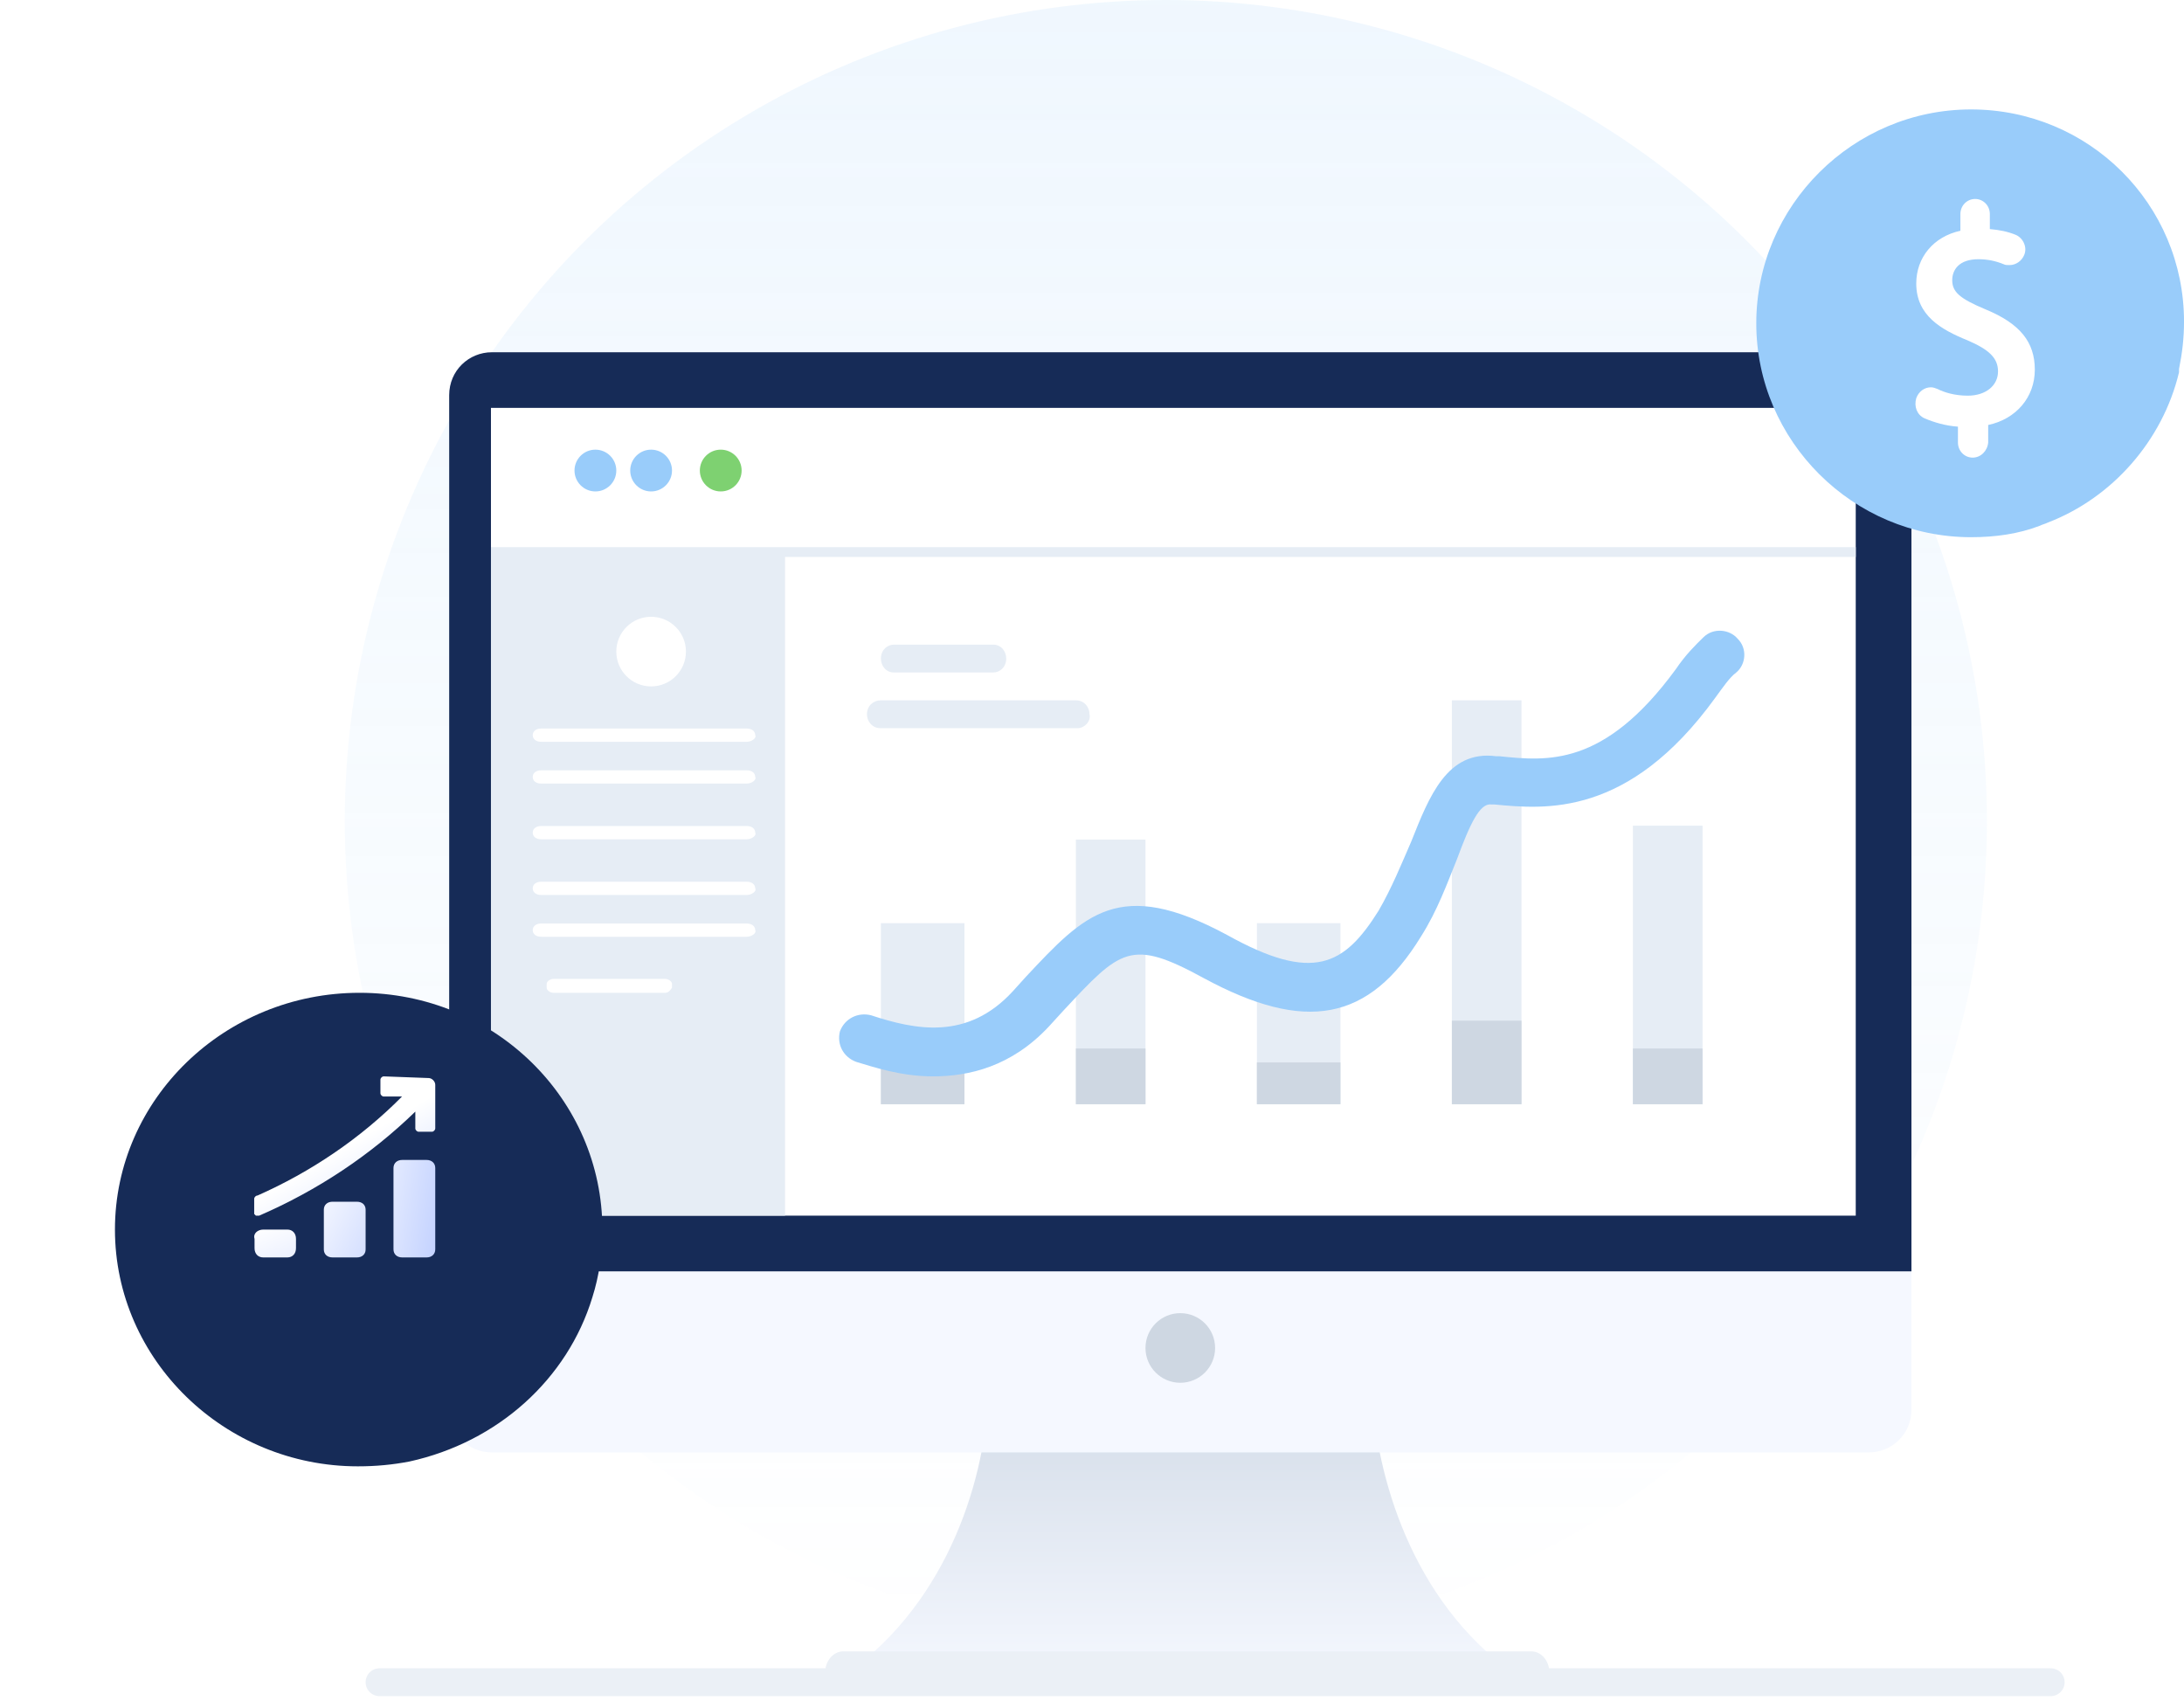
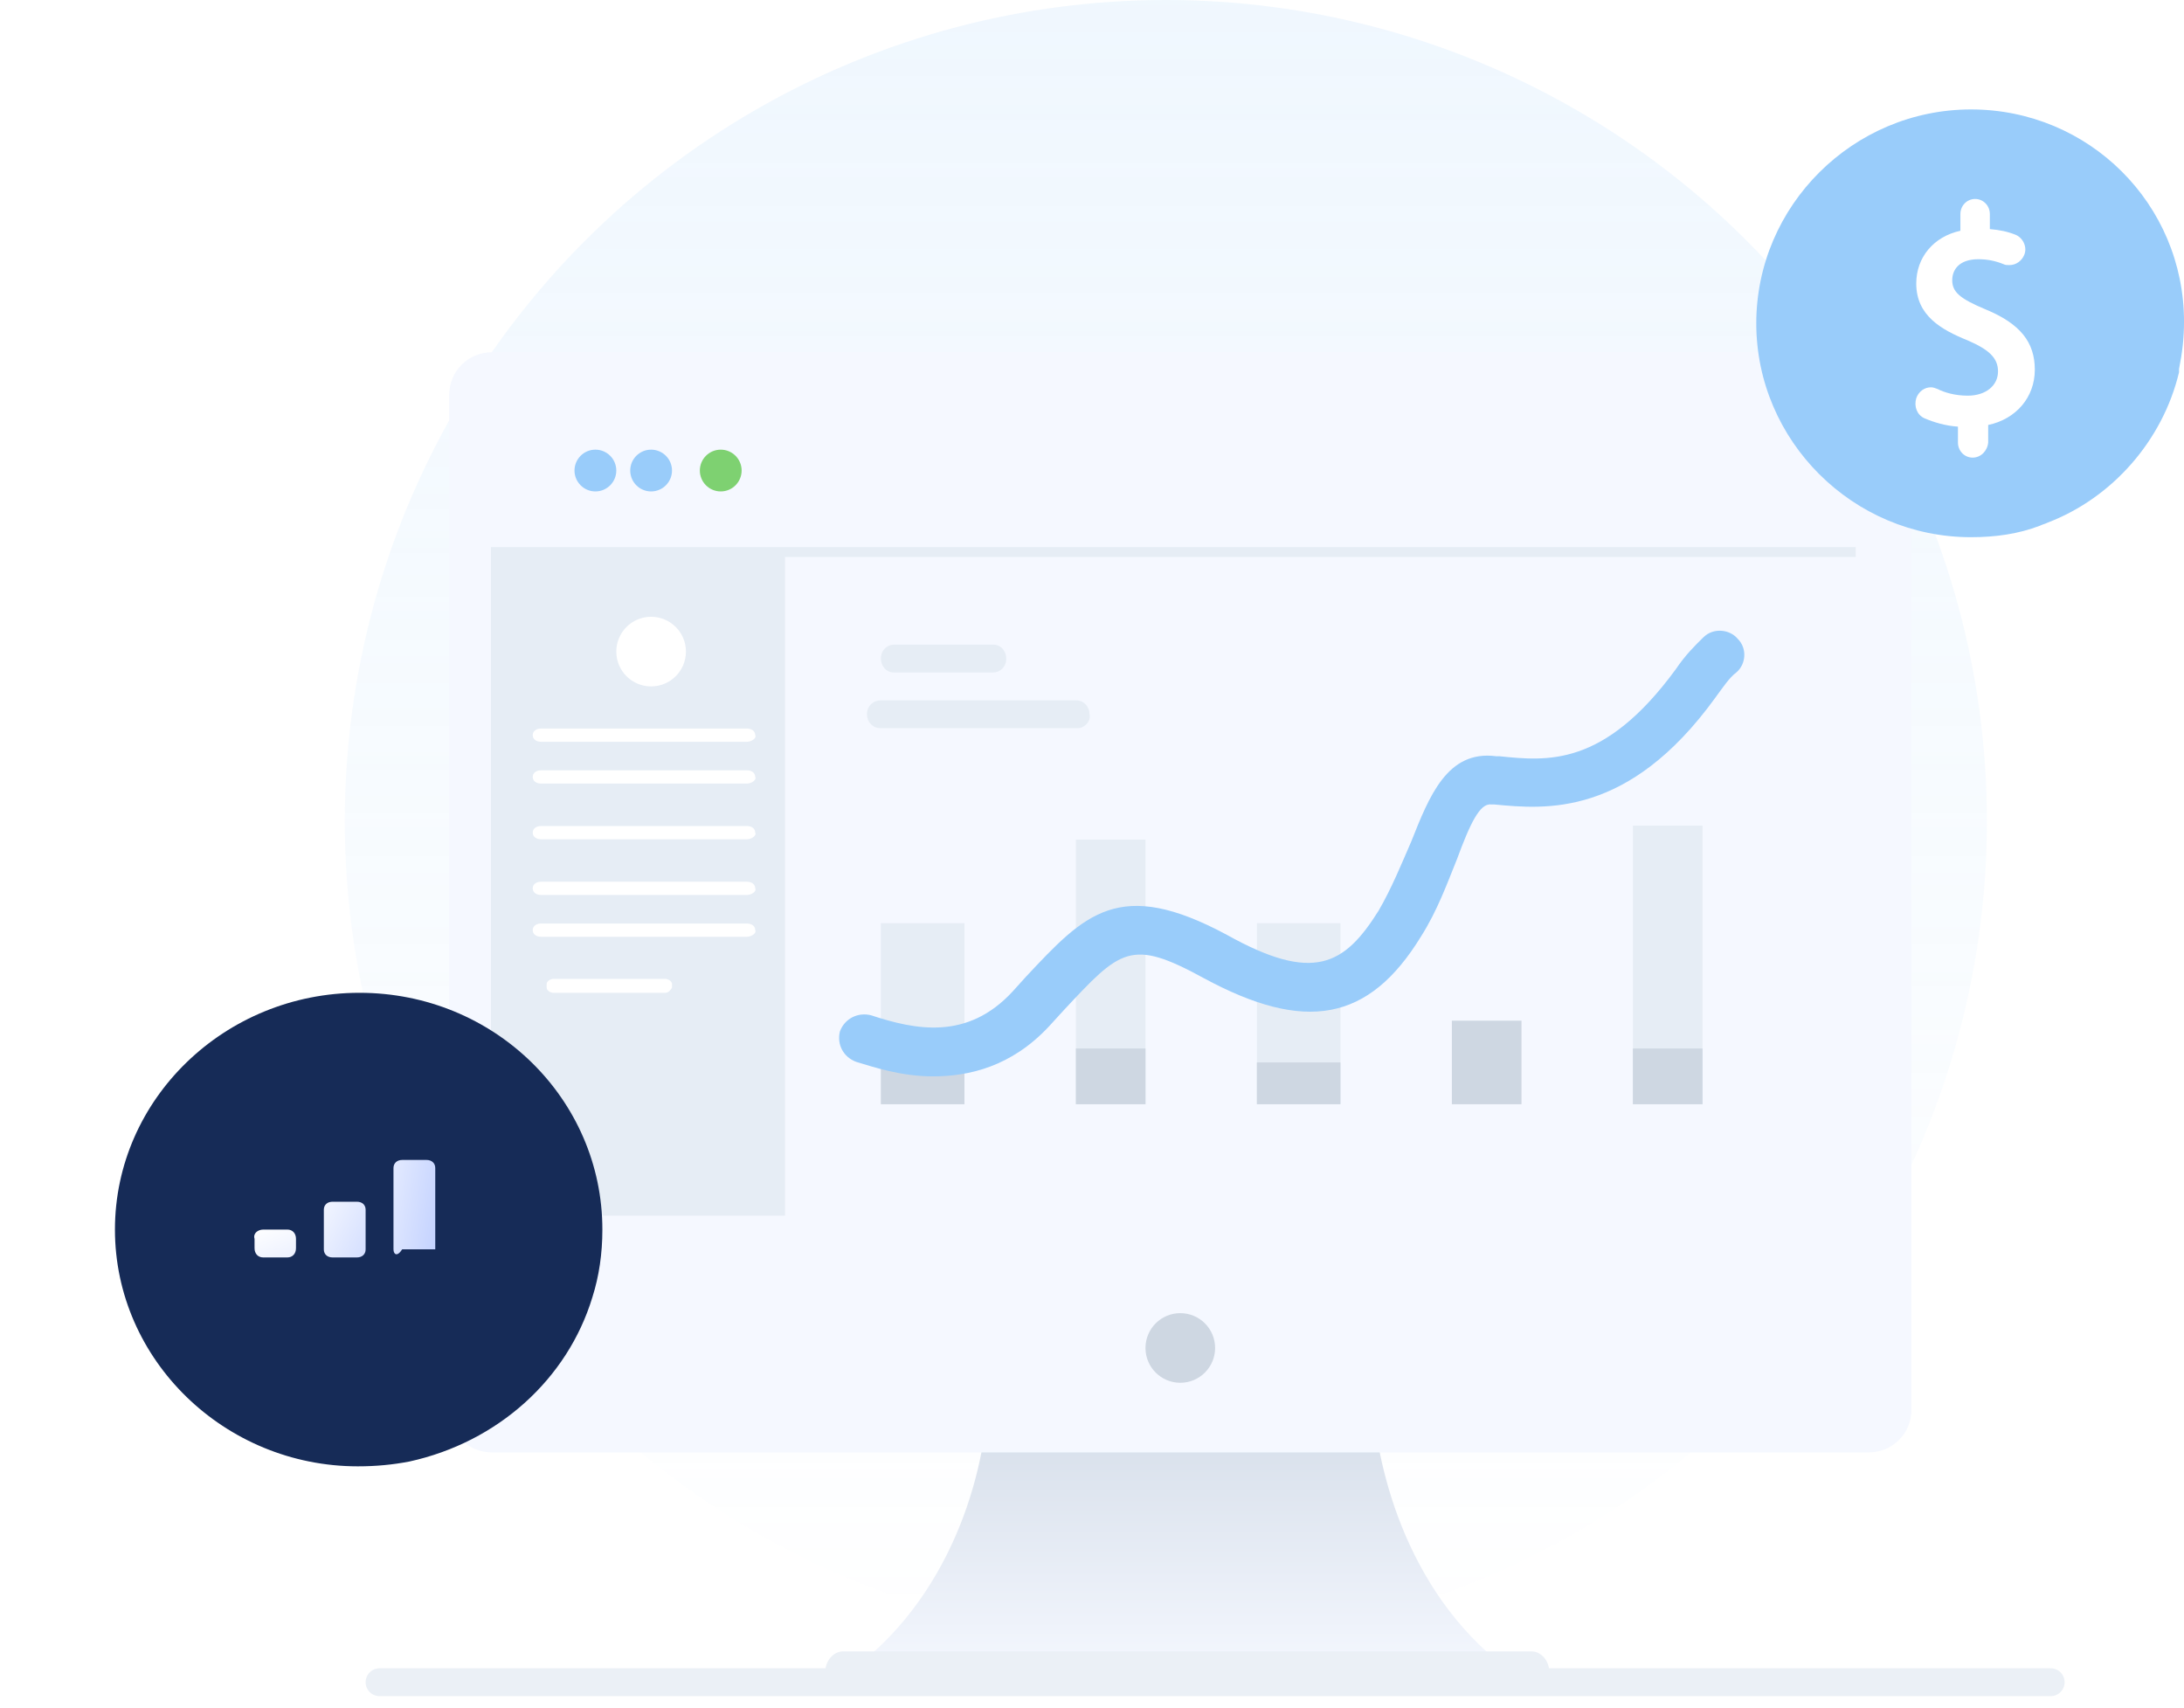
<svg xmlns="http://www.w3.org/2000/svg" width="133" height="104" viewBox="0 0 133 104" fill="none">
  <g id="6">
    <circle id="Ellipse 2381" opacity="0.15" cx="70.998" cy="50" r="50" fill="url(#paint0_linear_2873_2634)" />
    <path id="Path" d="M93.504 102.771C86.428 102.978 77.857 102.771 71.878 102.669C65.899 102.771 57.328 102.978 50.252 102.771C57.228 98.656 59.719 90.94 60.118 85.898H83.638C84.136 90.94 86.528 98.656 93.504 102.771Z" fill="url(#paint1_linear_2873_2634)" />
    <path id="Path_2" d="M51.347 103.102H93.257C93.854 103.102 94.352 102.524 94.352 101.829C94.352 101.136 93.854 100.558 93.257 100.558H51.347C50.75 100.558 50.252 101.136 50.252 101.829C50.252 102.524 50.75 103.102 51.347 103.102Z" fill="#EBF0F6" />
    <path id="Path_3" d="M116.402 24.058V85.835C116.402 87.34 115.201 88.442 113.801 88.442H29.956C28.455 88.442 27.354 87.24 27.354 85.835V24.058C27.354 22.554 28.555 21.45 29.956 21.45H113.801C115.201 21.35 116.402 22.554 116.402 24.058Z" fill="#F5F8FF" />
-     <path id="Path_4" d="M116.402 24.068V77.417H27.354V24.068C27.354 22.558 28.555 21.45 29.956 21.45H113.801C115.201 21.35 116.402 22.558 116.402 24.068Z" fill="#162B57" />
-     <path id="Path_5" d="M113.01 24.837H29.898V74.025H113.01V24.837Z" fill="white" />
    <path id="Path_6" d="M36.258 29.925C36.961 29.925 37.531 29.355 37.531 28.652C37.531 27.951 36.961 27.381 36.258 27.381C35.556 27.381 34.986 27.951 34.986 28.652C34.986 29.355 35.556 29.925 36.258 29.925Z" fill="#99CCFA" />
    <path id="Path_7" d="M39.651 29.925C40.353 29.925 40.923 29.355 40.923 28.652C40.923 27.951 40.353 27.381 39.651 27.381C38.949 27.381 38.379 27.951 38.379 28.652C38.379 29.355 38.949 29.925 39.651 29.925Z" fill="#99CCFA" />
    <path id="Path_8" d="M43.891 29.925C44.594 29.925 45.163 29.355 45.163 28.652C45.163 27.951 44.594 27.381 43.891 27.381C43.188 27.381 42.619 27.951 42.619 28.652C42.619 29.355 43.188 29.925 43.891 29.925Z" fill="#7ED171" />
    <path id="Path_9" d="M113.01 33.317H47.808H34.526H29.898V74.025H47.808V33.916H113.01V33.317Z" fill="#E6EDF5" />
    <path id="Path_10" d="M39.651 41.798C40.822 41.798 41.772 40.849 41.772 39.677C41.772 38.507 40.822 37.558 39.651 37.558C38.481 37.558 37.531 38.507 37.531 39.677C37.531 40.849 38.481 41.798 39.651 41.798Z" fill="white" />
    <path id="Path_11" d="M45.474 45.17H32.959C32.649 45.17 32.442 45.009 32.442 44.766C32.442 44.525 32.649 44.363 32.959 44.363H45.474C45.785 44.363 45.991 44.525 45.991 44.766C46.095 44.928 45.785 45.17 45.474 45.17Z" fill="white" />
    <path id="Path_12" d="M45.474 47.715H32.959C32.649 47.715 32.442 47.553 32.442 47.311C32.442 47.069 32.649 46.907 32.959 46.907H45.474C45.785 46.907 45.991 47.069 45.991 47.311C46.095 47.472 45.785 47.715 45.474 47.715Z" fill="white" />
    <path id="Path_13" d="M45.474 51.107H32.959C32.649 51.107 32.442 50.946 32.442 50.703C32.442 50.46 32.649 50.299 32.959 50.299H45.474C45.785 50.299 45.991 50.46 45.991 50.703C46.095 50.865 45.785 51.107 45.474 51.107Z" fill="white" />
    <path id="Path_14" d="M45.474 54.499H32.959C32.649 54.499 32.442 54.337 32.442 54.095C32.442 53.853 32.649 53.691 32.959 53.691H45.474C45.785 53.691 45.991 53.853 45.991 54.095C46.095 54.257 45.785 54.499 45.474 54.499Z" fill="white" />
    <path id="Path_15" d="M45.474 57.043H32.959C32.649 57.043 32.442 56.882 32.442 56.639C32.442 56.397 32.649 56.236 32.959 56.236H45.474C45.785 56.236 45.991 56.397 45.991 56.639C46.095 56.801 45.785 57.043 45.474 57.043Z" fill="white" />
    <path id="Path_16" d="M40.499 60.456H33.714C33.502 60.456 33.29 60.302 33.29 60.147V59.916C33.29 59.762 33.502 59.608 33.714 59.608H40.499C40.711 59.608 40.923 59.762 40.923 59.916V60.147C40.817 60.302 40.711 60.456 40.499 60.456Z" fill="white" />
    <path id="Path_17" d="M71.877 84.202C73.048 84.202 73.997 83.253 73.997 82.082C73.997 80.911 73.048 79.962 71.877 79.962C70.706 79.962 69.757 80.911 69.757 82.082C69.757 83.253 70.706 84.202 71.877 84.202Z" fill="#CED7E2" />
    <path id="Path_18" d="M58.733 56.215H53.645V67.24H58.733V56.215Z" fill="#E6EDF5" />
    <path id="Path_19" d="M69.758 51.127H65.518V67.24H69.758V51.127Z" fill="#E6EDF5" />
    <path id="Path_20" d="M81.63 56.215H76.542V67.24H81.63V56.215Z" fill="#E6EDF5" />
-     <path id="Path_21" d="M92.655 42.646H88.415V67.24H92.655V42.646Z" fill="#E6EDF5" />
    <path id="Path_22" d="M103.68 50.279H99.439V67.24H103.68V50.279Z" fill="#E6EDF5" />
    <path id="Path_23" d="M58.733 64.696H53.645V67.24H58.733V64.696Z" fill="#CED7E2" />
    <path id="Path_24" d="M69.758 63.848H65.518V67.24H69.758V63.848Z" fill="#CED7E2" />
    <path id="Path_25" d="M81.63 64.696H76.542V67.24H81.63V64.696Z" fill="#CED7E2" />
    <path id="Path_26" d="M92.655 62.152H88.415V67.24H92.655V62.152Z" fill="#CED7E2" />
    <path id="Path_27" d="M103.68 63.848H99.439V67.24H103.68V63.848Z" fill="#CED7E2" />
    <path id="Path_28" d="M56.817 65.544C54.829 65.544 53.138 64.956 52.144 64.662C51.349 64.369 50.952 63.585 51.15 62.801C51.448 62.017 52.244 61.626 53.039 61.822C55.723 62.703 58.904 63.388 61.687 60.352L62.483 59.471C66.061 55.65 68.149 53.397 74.71 56.924C79.978 59.862 81.867 58.785 83.954 55.454C84.749 54.083 85.346 52.613 85.942 51.242C87.035 48.499 88.13 45.658 91.112 46.05H91.31C94.193 46.344 97.671 46.736 102.045 40.76C102.641 39.878 103.237 39.291 103.74 38.801C104.336 38.213 105.33 38.311 105.822 38.899C106.418 39.486 106.324 40.467 105.727 40.956C105.33 41.25 104.932 41.838 104.43 42.524C99.168 49.772 94.093 49.282 91.012 48.988H90.813C90.118 48.891 89.521 50.164 88.726 52.319C88.13 53.789 87.533 55.454 86.538 57.022C83.358 62.214 79.481 62.899 73.318 59.568C68.844 57.119 68.248 57.805 64.769 61.528L63.875 62.507C61.588 64.956 59.003 65.544 56.817 65.544Z" fill="#99CCFA" />
    <path id="Path_29" d="M60.484 40.95H54.438C53.942 40.95 53.645 40.526 53.645 40.102C53.645 39.572 54.041 39.254 54.438 39.254H60.484C60.98 39.254 61.277 39.678 61.277 40.102C61.277 40.633 60.881 40.95 60.484 40.95Z" fill="#E6EDF5" />
    <path id="Path_30" d="M65.625 44.342H53.624C53.106 44.342 52.796 43.918 52.796 43.494C52.796 42.963 53.21 42.646 53.624 42.646H65.522C66.039 42.646 66.349 43.07 66.349 43.494C66.453 43.918 66.039 44.342 65.625 44.342Z" fill="#E6EDF5" />
    <path id="Path_31" d="M23.113 102.436H124.882" stroke="#EBF0F6" stroke-width="1.696" stroke-linecap="round" stroke-linejoin="round" />
    <g id="Group 36">
      <g id="Group 37">
        <path id="Path_32" d="M133.001 19.588C133.001 20.583 132.896 21.477 132.697 22.471C132.697 22.571 132.697 22.571 132.697 22.671C131.699 26.846 128.611 30.325 124.714 31.817C124.515 31.916 124.42 31.916 124.22 32.015C122.918 32.512 121.521 32.712 120.03 32.712C112.845 32.712 106.953 26.846 106.953 19.688C106.953 12.53 112.845 6.664 120.03 6.664C127.214 6.664 133.001 12.43 133.001 19.588Z" fill="#99CCFA" />
        <path id="Vector" d="M120.13 27.866C119.632 27.866 119.234 27.458 119.234 26.948V25.98C118.487 25.929 117.79 25.725 117.192 25.47C116.744 25.266 116.545 24.756 116.695 24.247C116.844 23.839 117.192 23.584 117.591 23.584C117.74 23.584 117.84 23.635 117.989 23.686C118.388 23.89 119.035 24.094 119.832 24.094C120.927 24.094 121.674 23.482 121.674 22.616C121.674 21.8 121.126 21.29 119.832 20.73C118.188 20.067 116.695 19.2 116.695 17.264C116.695 15.683 117.74 14.409 119.383 14.052V13.033C119.383 12.523 119.782 12.116 120.28 12.116C120.778 12.116 121.176 12.523 121.176 13.033V13.95C121.774 14.001 122.272 14.103 122.769 14.307C123.218 14.511 123.467 15.072 123.267 15.53C123.118 15.887 122.769 16.142 122.371 16.142C122.222 16.142 122.122 16.142 122.023 16.091C121.525 15.887 121.027 15.785 120.479 15.785C119.284 15.785 118.886 16.448 118.886 17.06C118.886 17.773 119.334 18.181 120.927 18.844C123.018 19.71 123.915 20.831 123.915 22.514C123.915 24.196 122.769 25.521 121.076 25.878V26.948C121.027 27.458 120.628 27.866 120.13 27.866Z" fill="white" />
      </g>
    </g>
    <g id="Group 35">
      <g id="Path_33" filter="url(#filter0_d_2873_2634)">
        <path d="M36.683 70.633C36.683 72.104 36.48 73.477 36.075 74.752C34.556 79.755 30.301 83.579 24.931 84.757C23.918 84.952 22.905 85.05 21.791 85.05C13.687 85.05 7 78.578 7 70.633C7 62.689 13.687 56.215 21.892 56.215C30.099 56.215 36.683 62.689 36.683 70.633Z" fill="#162B57" />
      </g>
-       <path id="Path_34" d="M24.493 70.633H25.976C26.294 70.633 26.506 70.83 26.506 71.127V76.075C26.506 76.372 26.294 76.569 25.976 76.569H24.493C24.175 76.569 23.962 76.372 23.962 76.075V71.127C23.962 70.83 24.175 70.633 24.493 70.633Z" fill="url(#paint2_linear_2873_2634)" />
+       <path id="Path_34" d="M24.493 70.633H25.976C26.294 70.633 26.506 70.83 26.506 71.127V76.075H24.493C24.175 76.569 23.962 76.372 23.962 76.075V71.127C23.962 70.83 24.175 70.633 24.493 70.633Z" fill="url(#paint2_linear_2873_2634)" />
      <path id="Path_35" d="M20.251 73.177H21.735C22.053 73.177 22.265 73.37 22.265 73.661V76.085C22.265 76.376 22.053 76.569 21.735 76.569H20.251C19.933 76.569 19.721 76.376 19.721 76.085V73.661C19.721 73.37 19.933 73.177 20.251 73.177Z" fill="url(#paint3_linear_2873_2634)" />
      <path id="Path_36" d="M16.028 74.873H17.499C17.814 74.873 18.025 75.1 18.025 75.439V76.004C18.025 76.344 17.814 76.569 17.499 76.569H16.028C15.712 76.569 15.501 76.344 15.501 76.004V75.439C15.396 75.1 15.712 74.873 16.028 74.873Z" fill="url(#paint4_linear_2873_2634)" />
-       <path id="Path_37" d="M26.101 65.646C26.303 65.646 26.506 65.851 26.506 66.055V68.711C26.506 68.813 26.404 68.916 26.303 68.916H25.494C25.393 68.916 25.292 68.813 25.292 68.711V67.69C22.56 70.346 19.324 72.492 15.784 74.025C15.683 74.025 15.683 74.025 15.582 74.025L15.48 73.922V73.003C15.48 72.901 15.582 72.799 15.683 72.799C18.92 71.368 21.954 69.325 24.482 66.771H23.369C23.268 66.771 23.167 66.668 23.167 66.566V65.748C23.167 65.646 23.268 65.544 23.369 65.544L26.101 65.646Z" fill="url(#paint5_linear_2873_2634)" />
    </g>
  </g>
  <defs>
    <filter id="filter0_d_2873_2634" x="0.337" y="53.792" width="43.01" height="42.161" filterUnits="userSpaceOnUse" color-interpolation-filters="sRGB">
      <feFlood flood-opacity="0" result="BackgroundImageFix" />
      <feColorMatrix in="SourceAlpha" type="matrix" values="0 0 0 0 0 0 0 0 0 0 0 0 0 0 0 0 0 0 127 0" result="hardAlpha" />
      <feOffset dy="4.24" />
      <feGaussianBlur stdDeviation="3.332" />
      <feColorMatrix type="matrix" values="0 0 0 0 0.114 0 0 0 0 0.294 0 0 0 0 1 0 0 0 0.22 0" />
      <feBlend mode="normal" in2="BackgroundImageFix" result="effect1_dropShadow_2873_2634" />
      <feBlend mode="normal" in="SourceGraphic" in2="effect1_dropShadow_2873_2634" result="shape" />
    </filter>
    <linearGradient id="paint0_linear_2873_2634" x1="20.998" y1="0" x2="20.998" y2="100" gradientUnits="userSpaceOnUse">
      <stop stop-color="#99CCFA" />
      <stop offset="1" stop-color="#99CCFA" stop-opacity="0.01" />
    </linearGradient>
    <linearGradient id="paint1_linear_2873_2634" x1="91.156" y1="102.314" x2="91.156" y2="87.192" gradientUnits="userSpaceOnUse">
      <stop stop-color="#F5F8FF" />
      <stop offset="0.991" stop-color="#D8E0EB" />
    </linearGradient>
    <linearGradient id="paint2_linear_2873_2634" x1="28.208" y1="68.18" x2="21.385" y2="67.015" gradientUnits="userSpaceOnUse">
      <stop offset="0.011" stop-color="#C2D1FF" />
      <stop offset="1" stop-color="white" />
    </linearGradient>
    <linearGradient id="paint3_linear_2873_2634" x1="26.392" y1="73.877" x2="19.351" y2="70.273" gradientUnits="userSpaceOnUse">
      <stop offset="0.011" stop-color="#C2D1FF" />
      <stop offset="1" stop-color="white" />
    </linearGradient>
    <linearGradient id="paint4_linear_2873_2634" x1="26.557" y1="79.097" x2="23.394" y2="71.48" gradientUnits="userSpaceOnUse">
      <stop offset="0.011" stop-color="#C2D1FF" />
      <stop offset="1" stop-color="white" />
    </linearGradient>
    <linearGradient id="paint5_linear_2873_2634" x1="30.459" y1="73.499" x2="26.429" y2="66.652" gradientUnits="userSpaceOnUse">
      <stop offset="0.011" stop-color="#C2D1FF" />
      <stop offset="1" stop-color="white" />
    </linearGradient>
  </defs>
</svg>